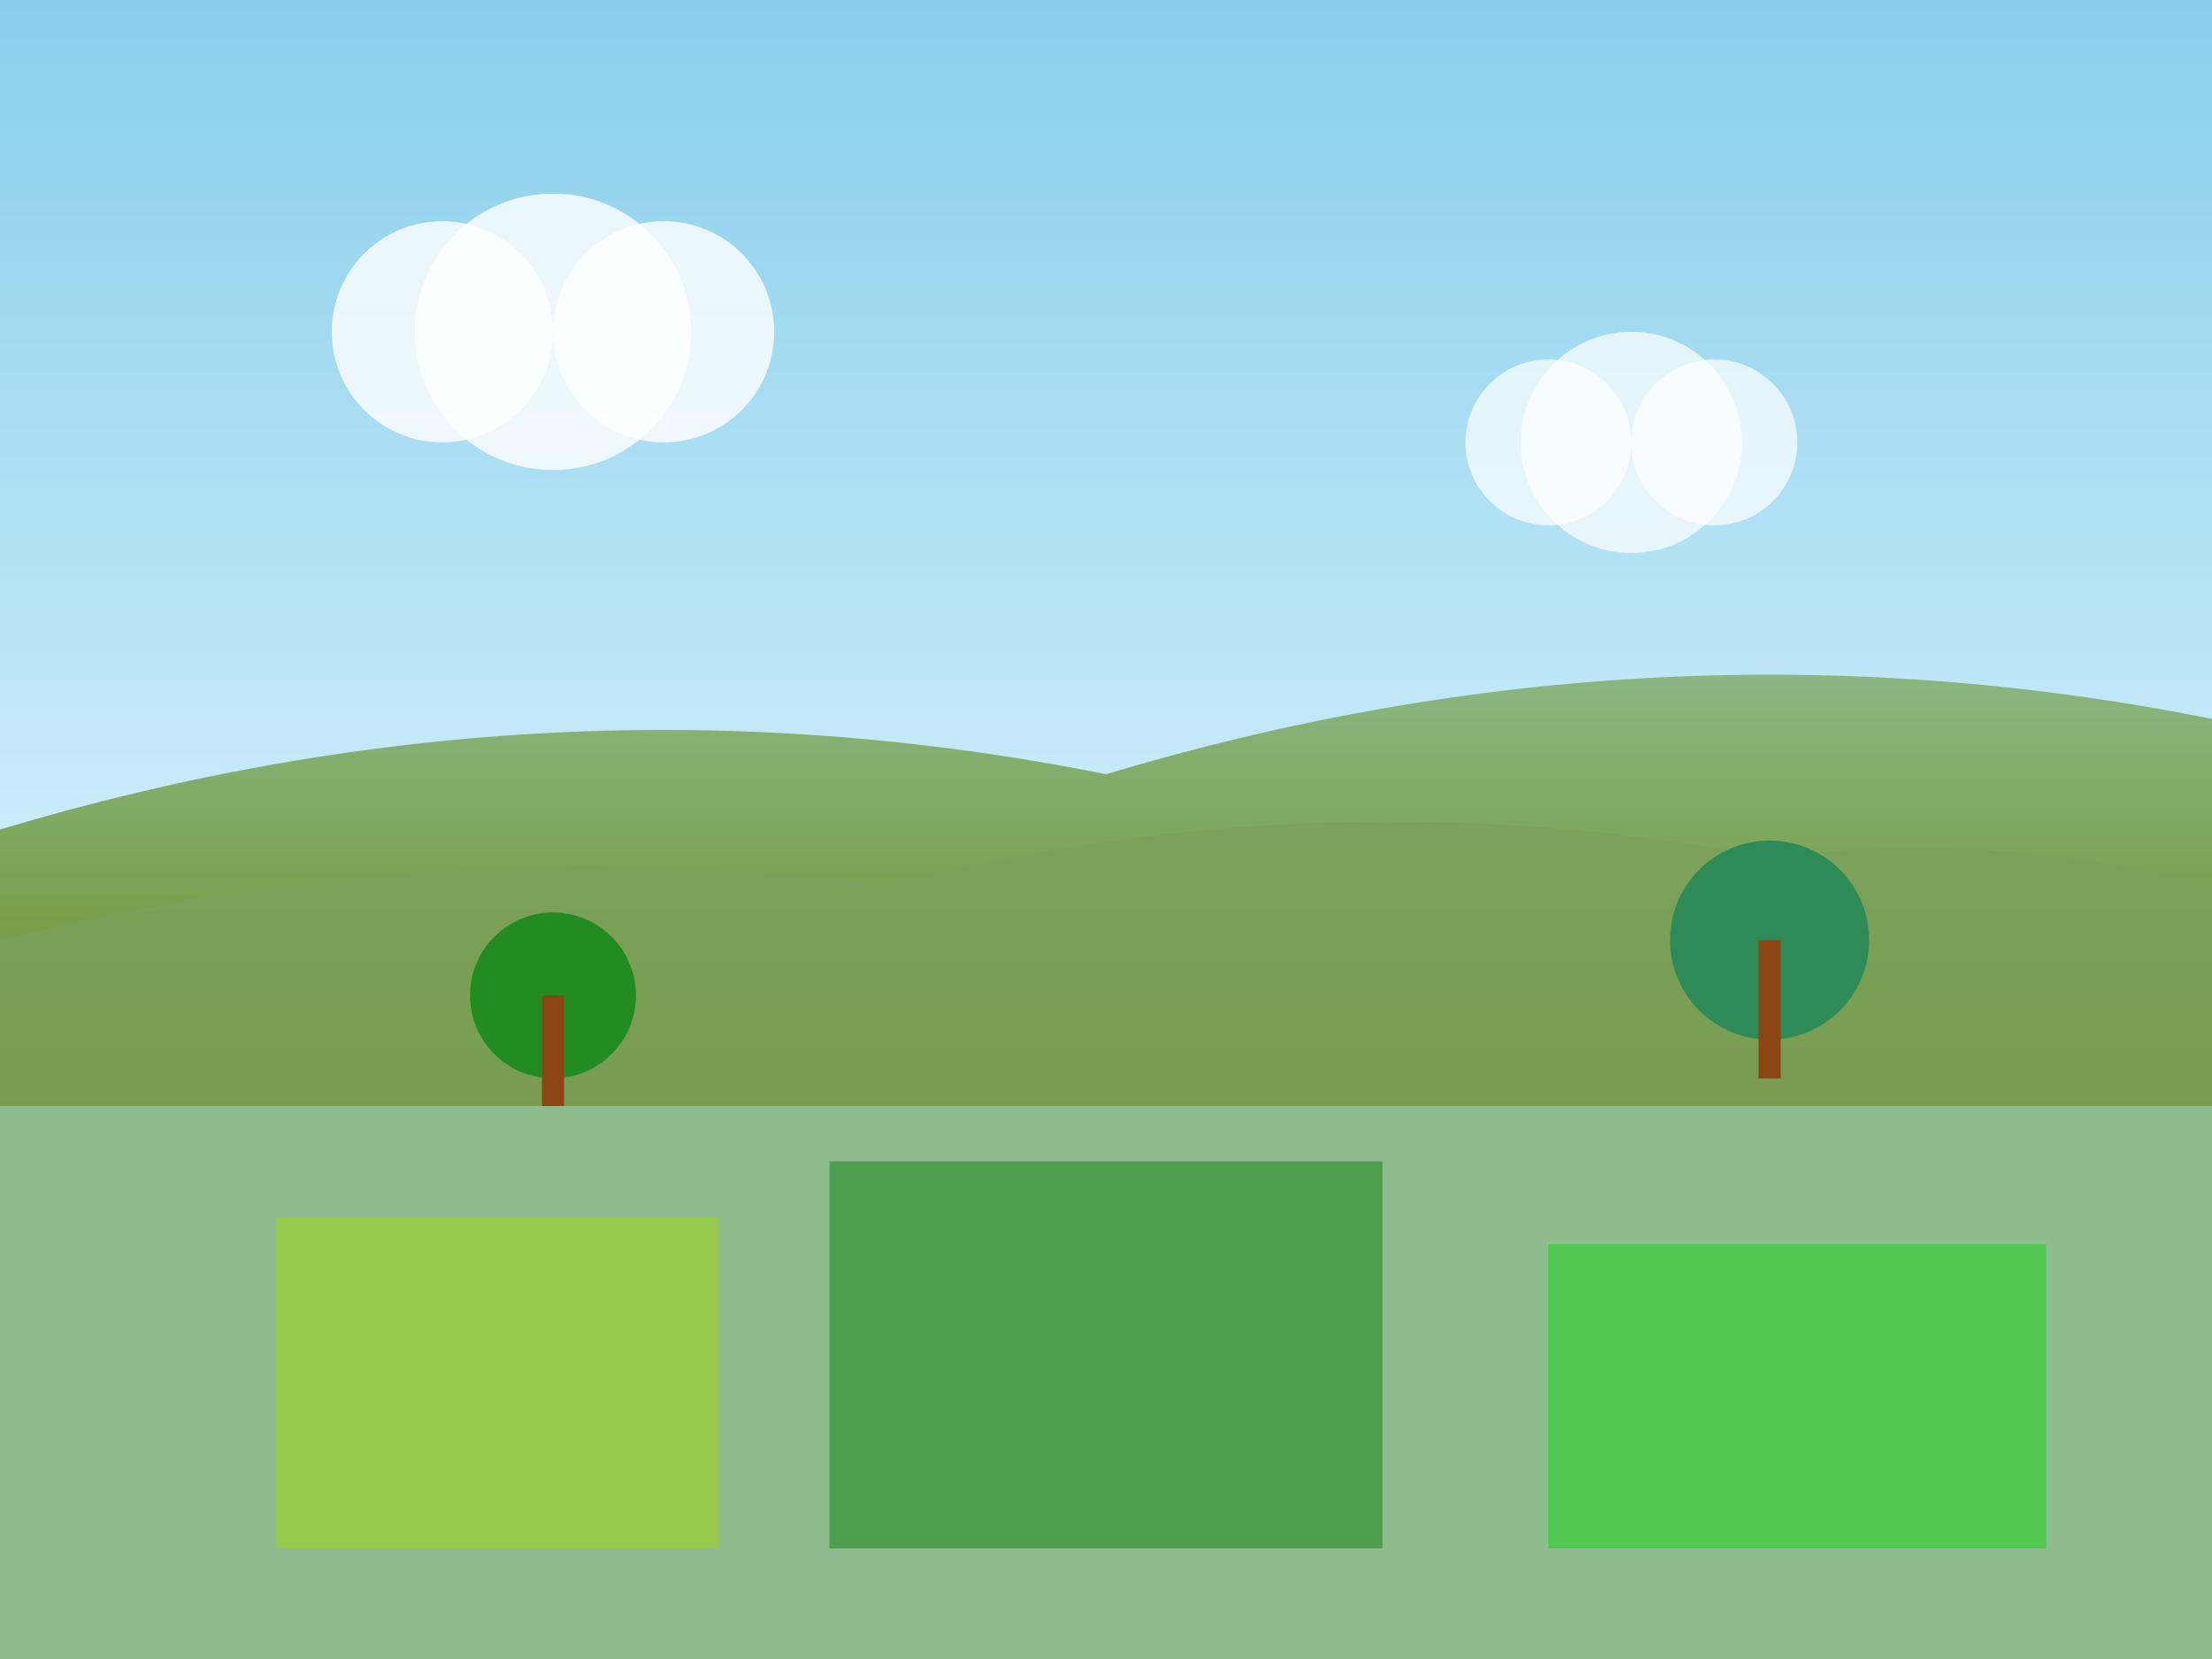
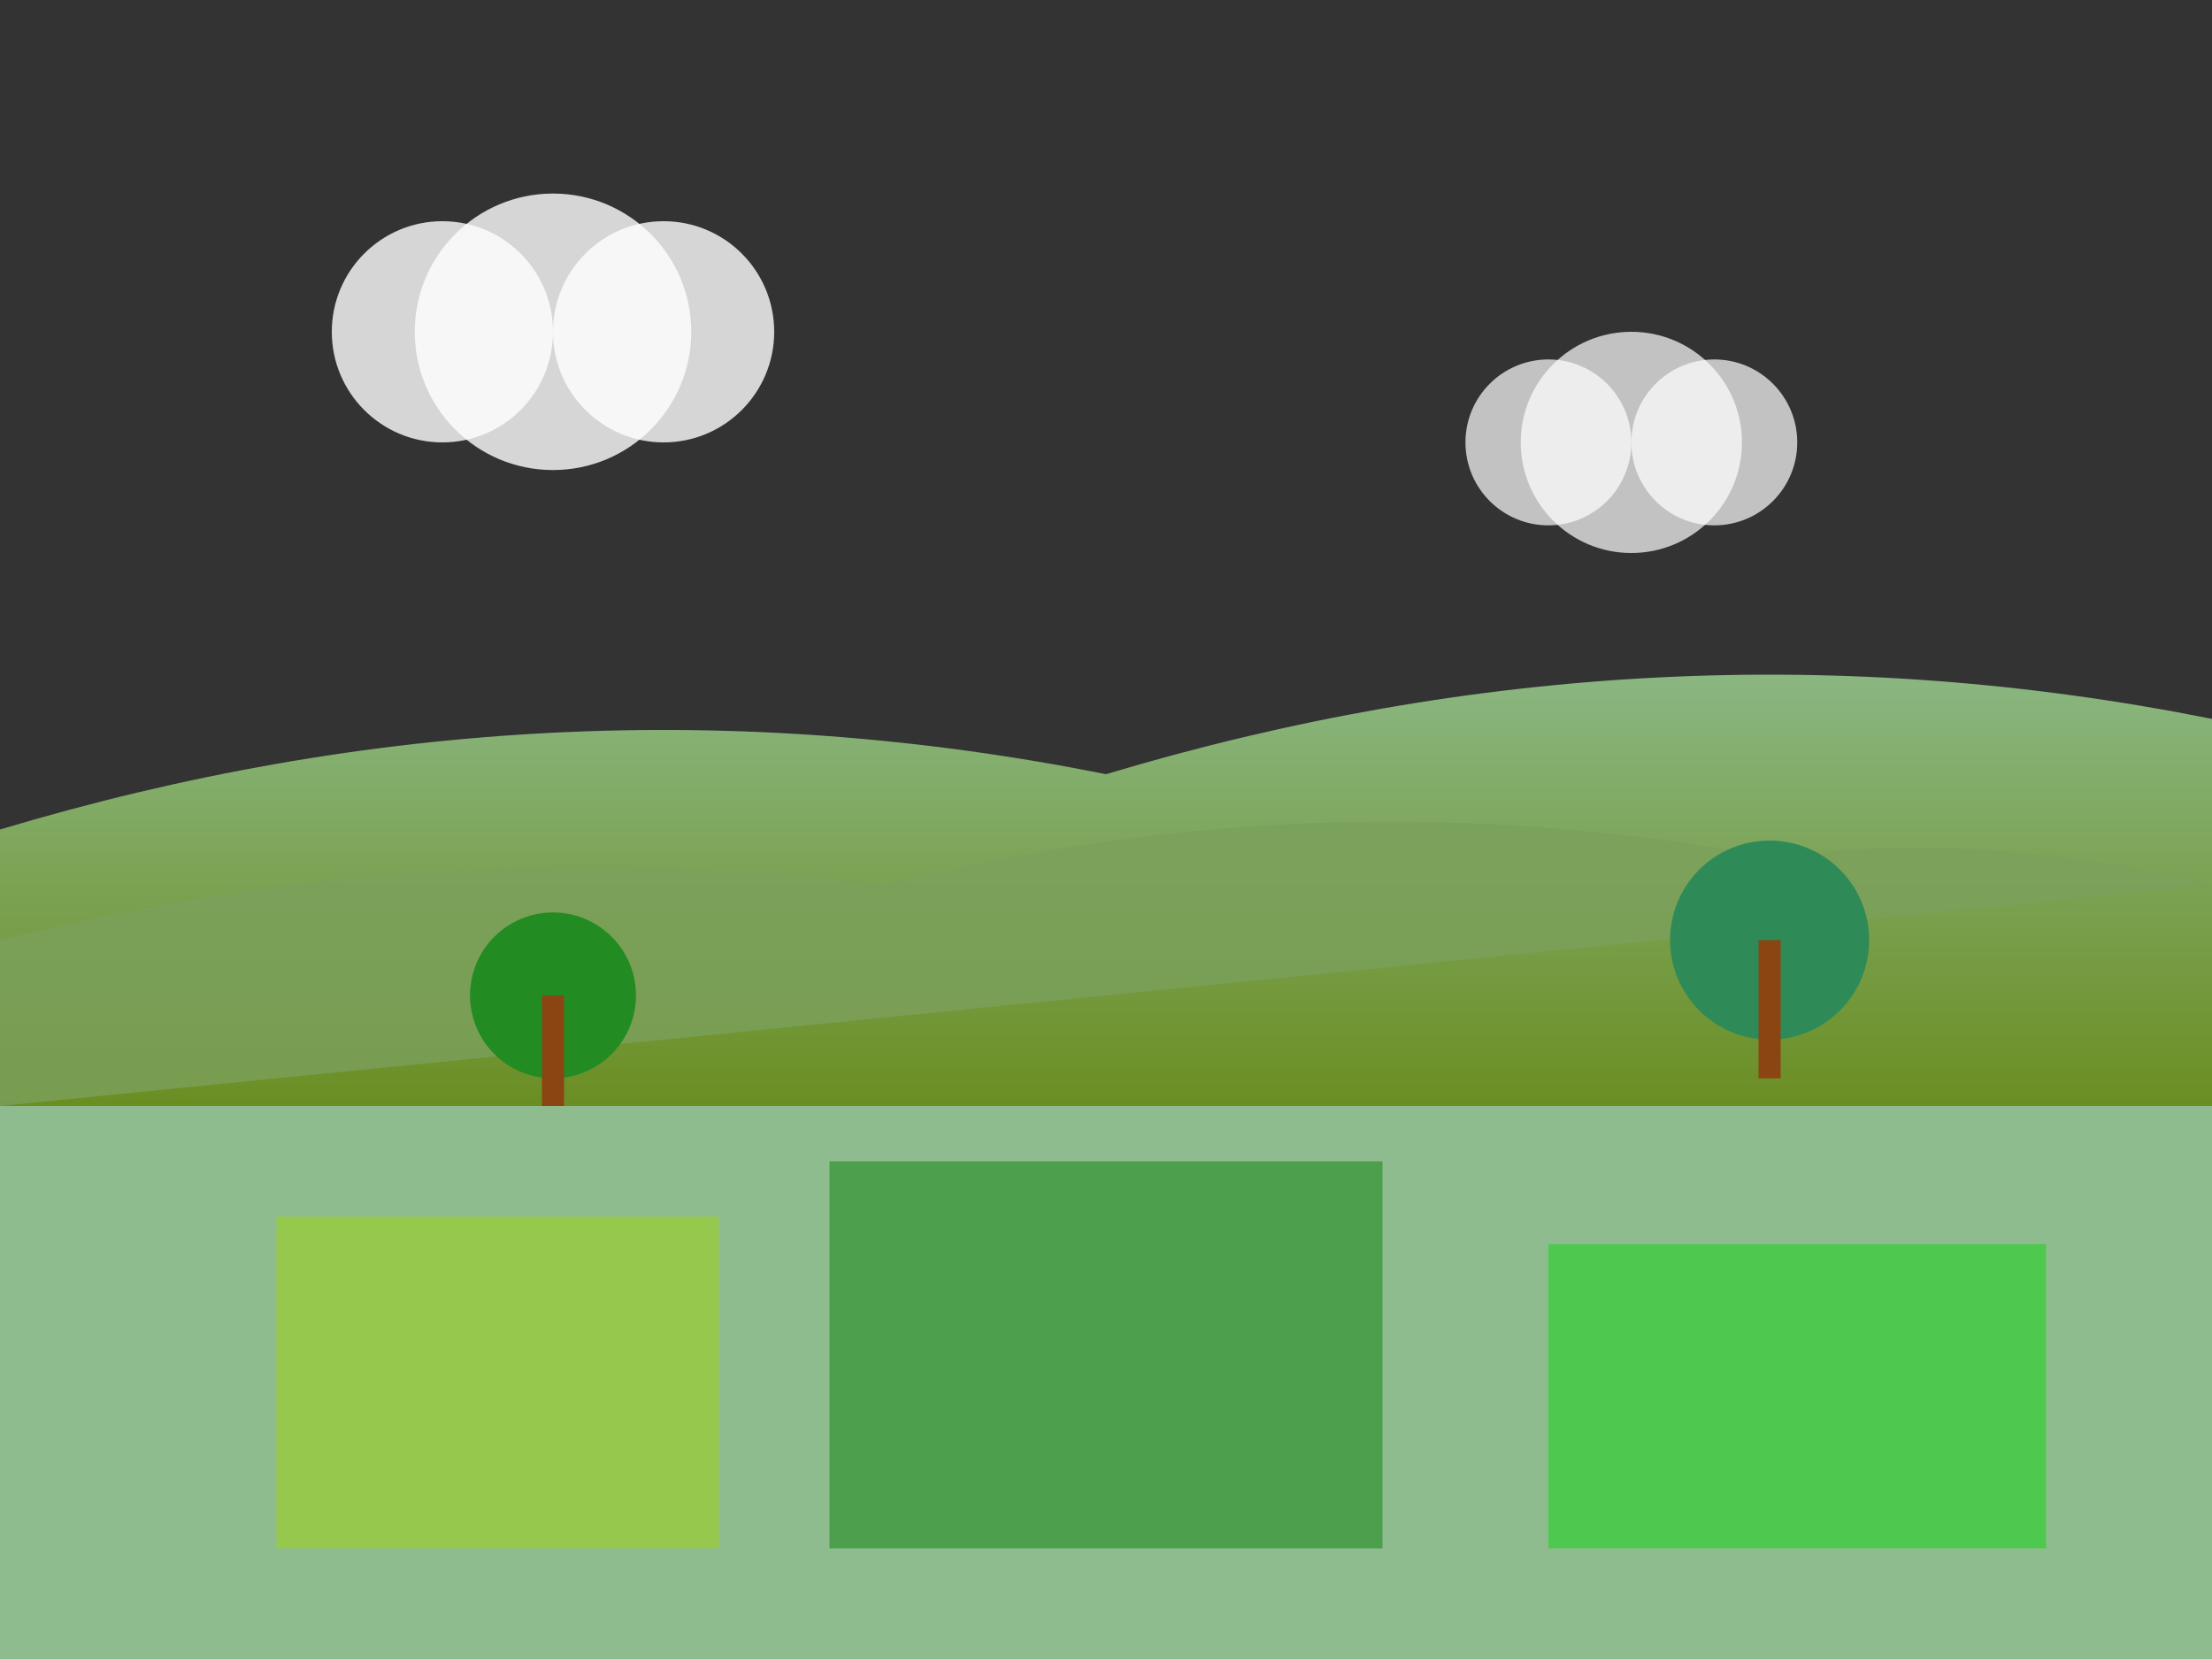
<svg xmlns="http://www.w3.org/2000/svg" width="400" height="300">
  <rect width="100%" height="100%" fill="#333333" stroke="none" />
  <defs>
    <linearGradient id="skyGrad" x1="0%" y1="0%" x2="0%" y2="100%">
      <stop offset="0%" style="stop-color:#87CEEB;stop-opacity:1" />
      <stop offset="100%" style="stop-color:#E0F6FF;stop-opacity:1" />
    </linearGradient>
    <linearGradient id="hillGrad" x1="0%" y1="0%" x2="0%" y2="100%">
      <stop offset="0%" style="stop-color:#8FBC8F;stop-opacity:1" />
      <stop offset="100%" style="stop-color:#6B8E23;stop-opacity:1" />
    </linearGradient>
  </defs>
-   <rect width="400" height="200" fill="url(#skyGrad)" />
  <path d="M0 150 Q100 120 200 140 Q300 110 400 130 L400 200 L0 200 Z" fill="url(#hillGrad)" />
-   <path d="M0 170 Q80 150 160 160 Q240 140 320 155 Q360 150 400 160 L400 200 L0 200 Z" fill="#7BA05B" opacity="0.8" />
+   <path d="M0 170 Q80 150 160 160 Q240 140 320 155 Q360 150 400 160 L0 200 Z" fill="#7BA05B" opacity="0.8" />
  <rect x="0" y="200" width="400" height="100" fill="#8FBC8F" />
  <rect x="50" y="220" width="80" height="60" fill="#9ACD32" opacity="0.7" />
  <rect x="150" y="210" width="100" height="70" fill="#228B22" opacity="0.6" />
  <rect x="280" y="225" width="90" height="55" fill="#32CD32" opacity="0.7" />
  <circle cx="100" cy="180" r="15" fill="#228B22" />
  <rect x="98" y="180" width="4" height="20" fill="#8B4513" />
  <circle cx="320" cy="170" r="18" fill="#2E8B57" />
  <rect x="318" y="170" width="4" height="25" fill="#8B4513" />
  <circle cx="80" cy="60" r="20" fill="#fff" opacity="0.8" />
  <circle cx="100" cy="60" r="25" fill="#fff" opacity="0.8" />
  <circle cx="120" cy="60" r="20" fill="#fff" opacity="0.8" />
  <circle cx="280" cy="80" r="15" fill="#fff" opacity="0.7" />
  <circle cx="295" cy="80" r="20" fill="#fff" opacity="0.7" />
  <circle cx="310" cy="80" r="15" fill="#fff" opacity="0.7" />
</svg>